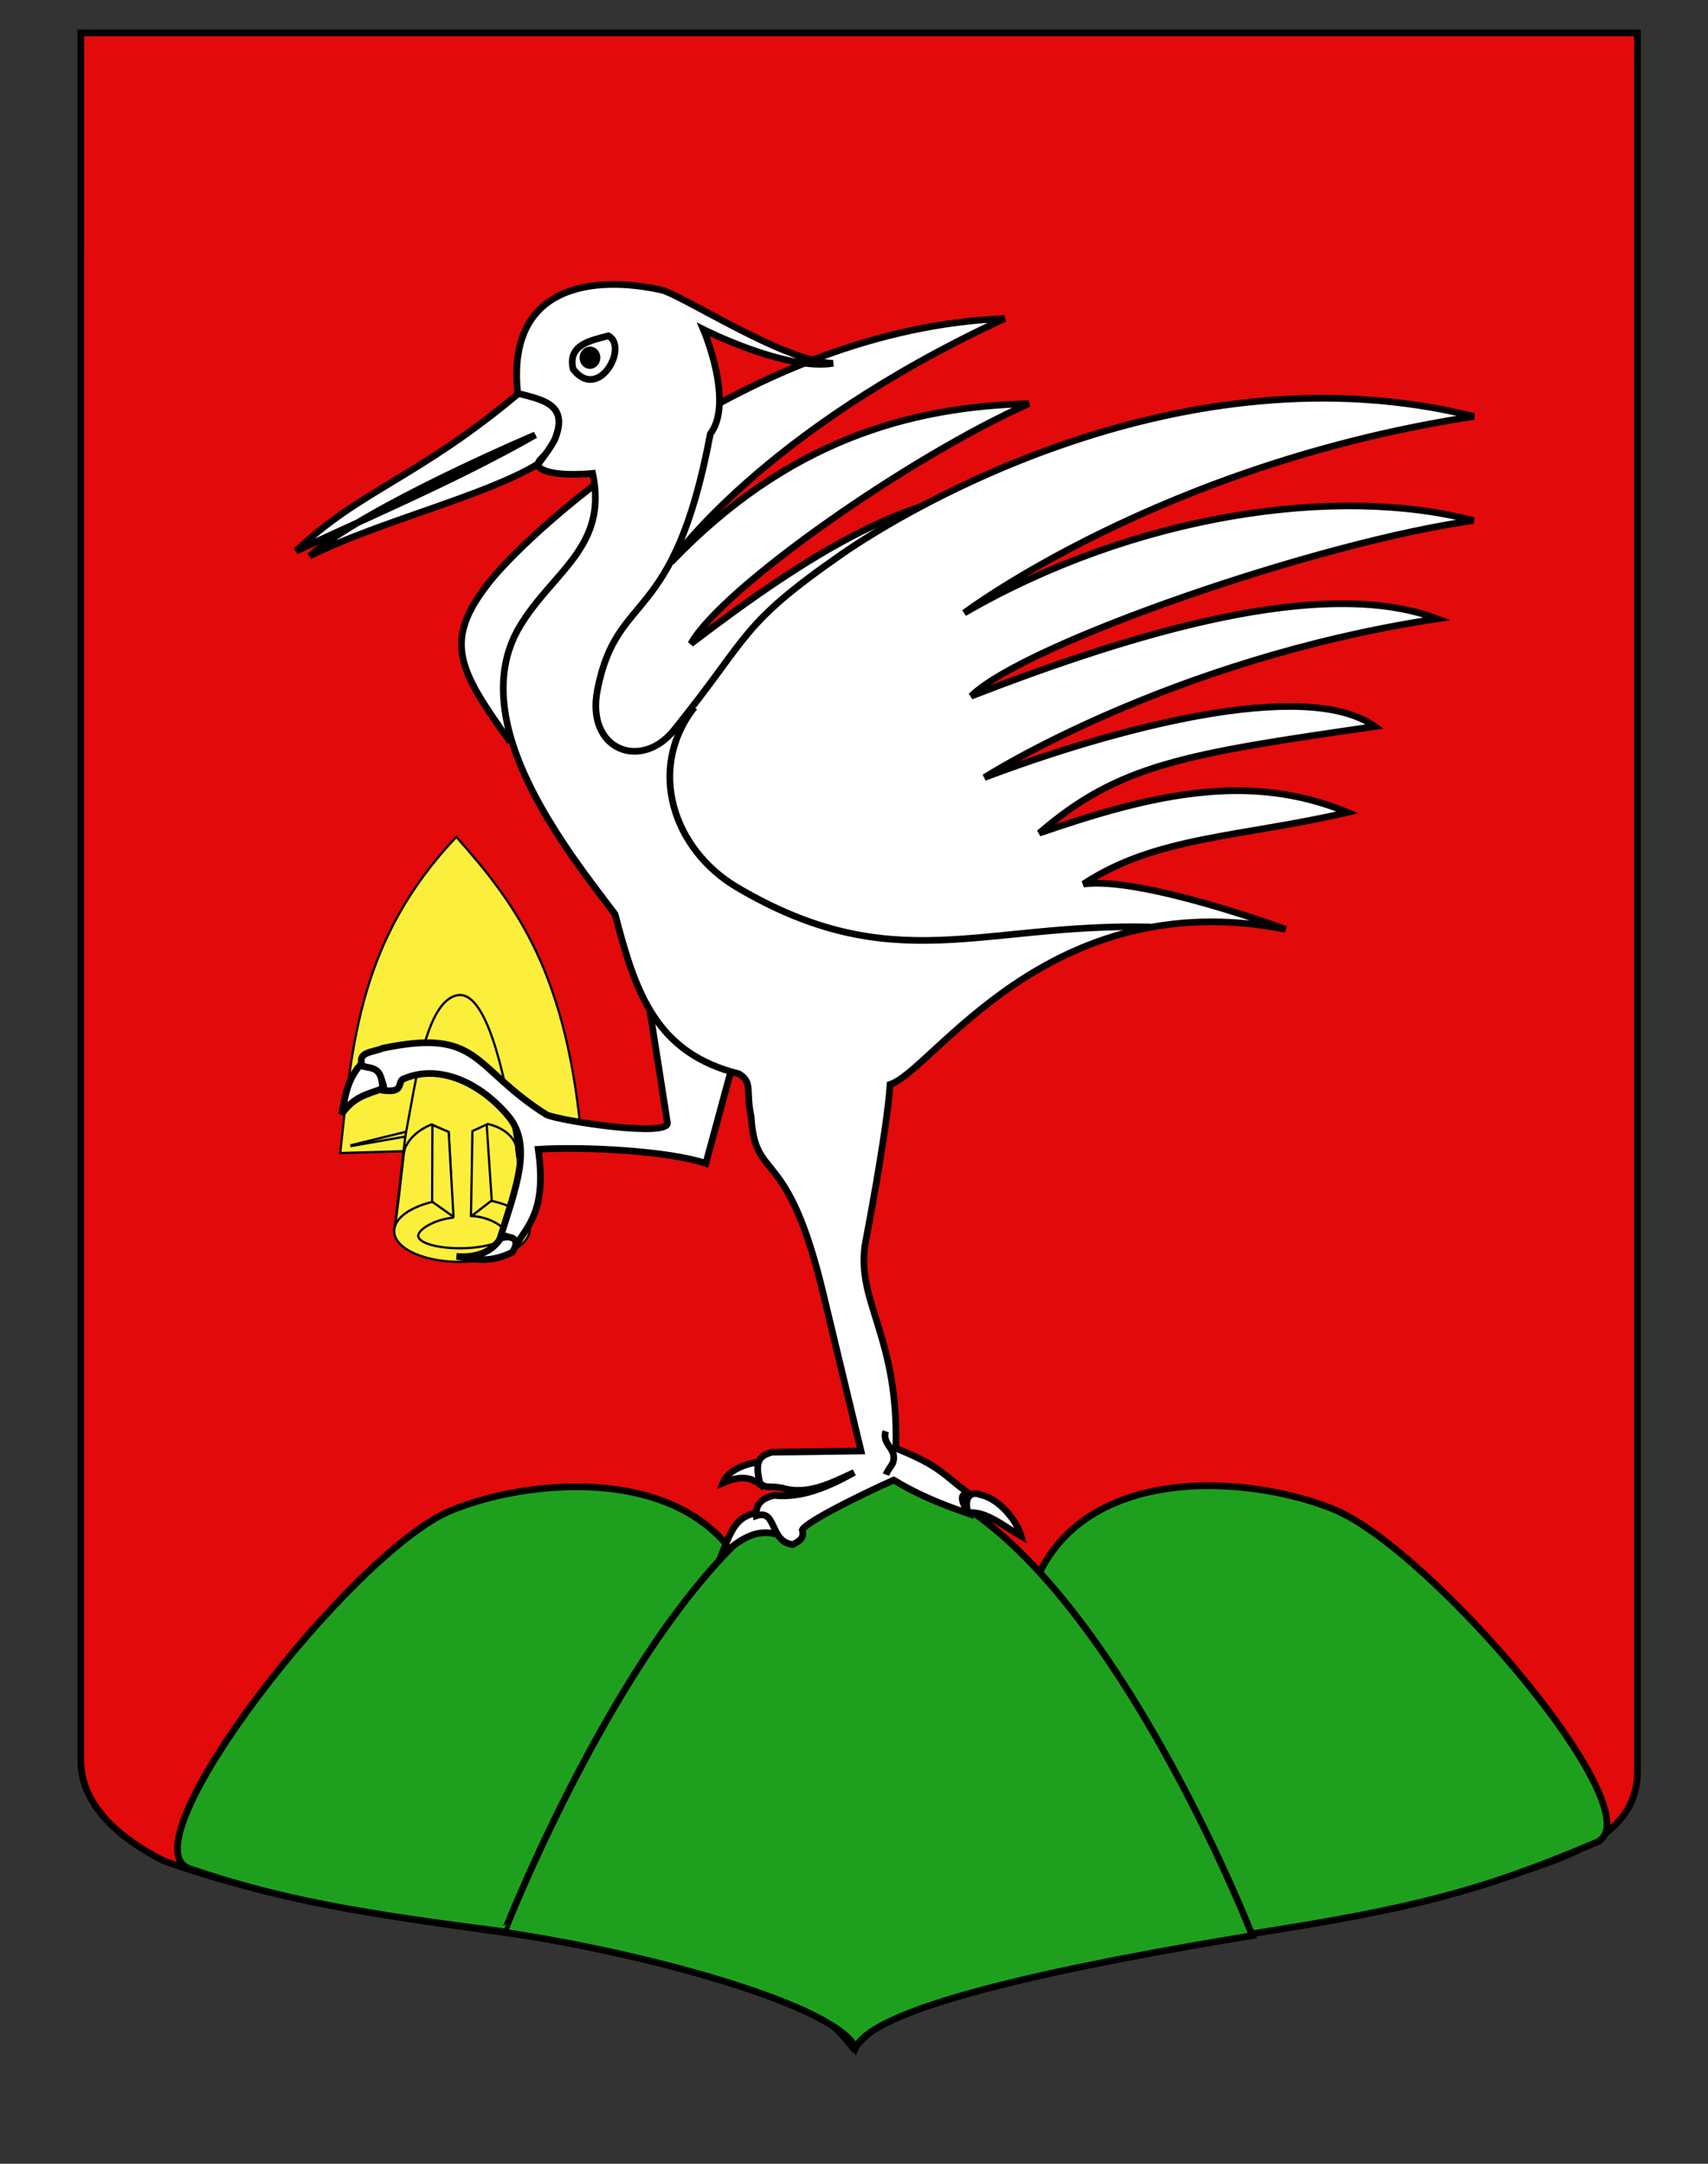
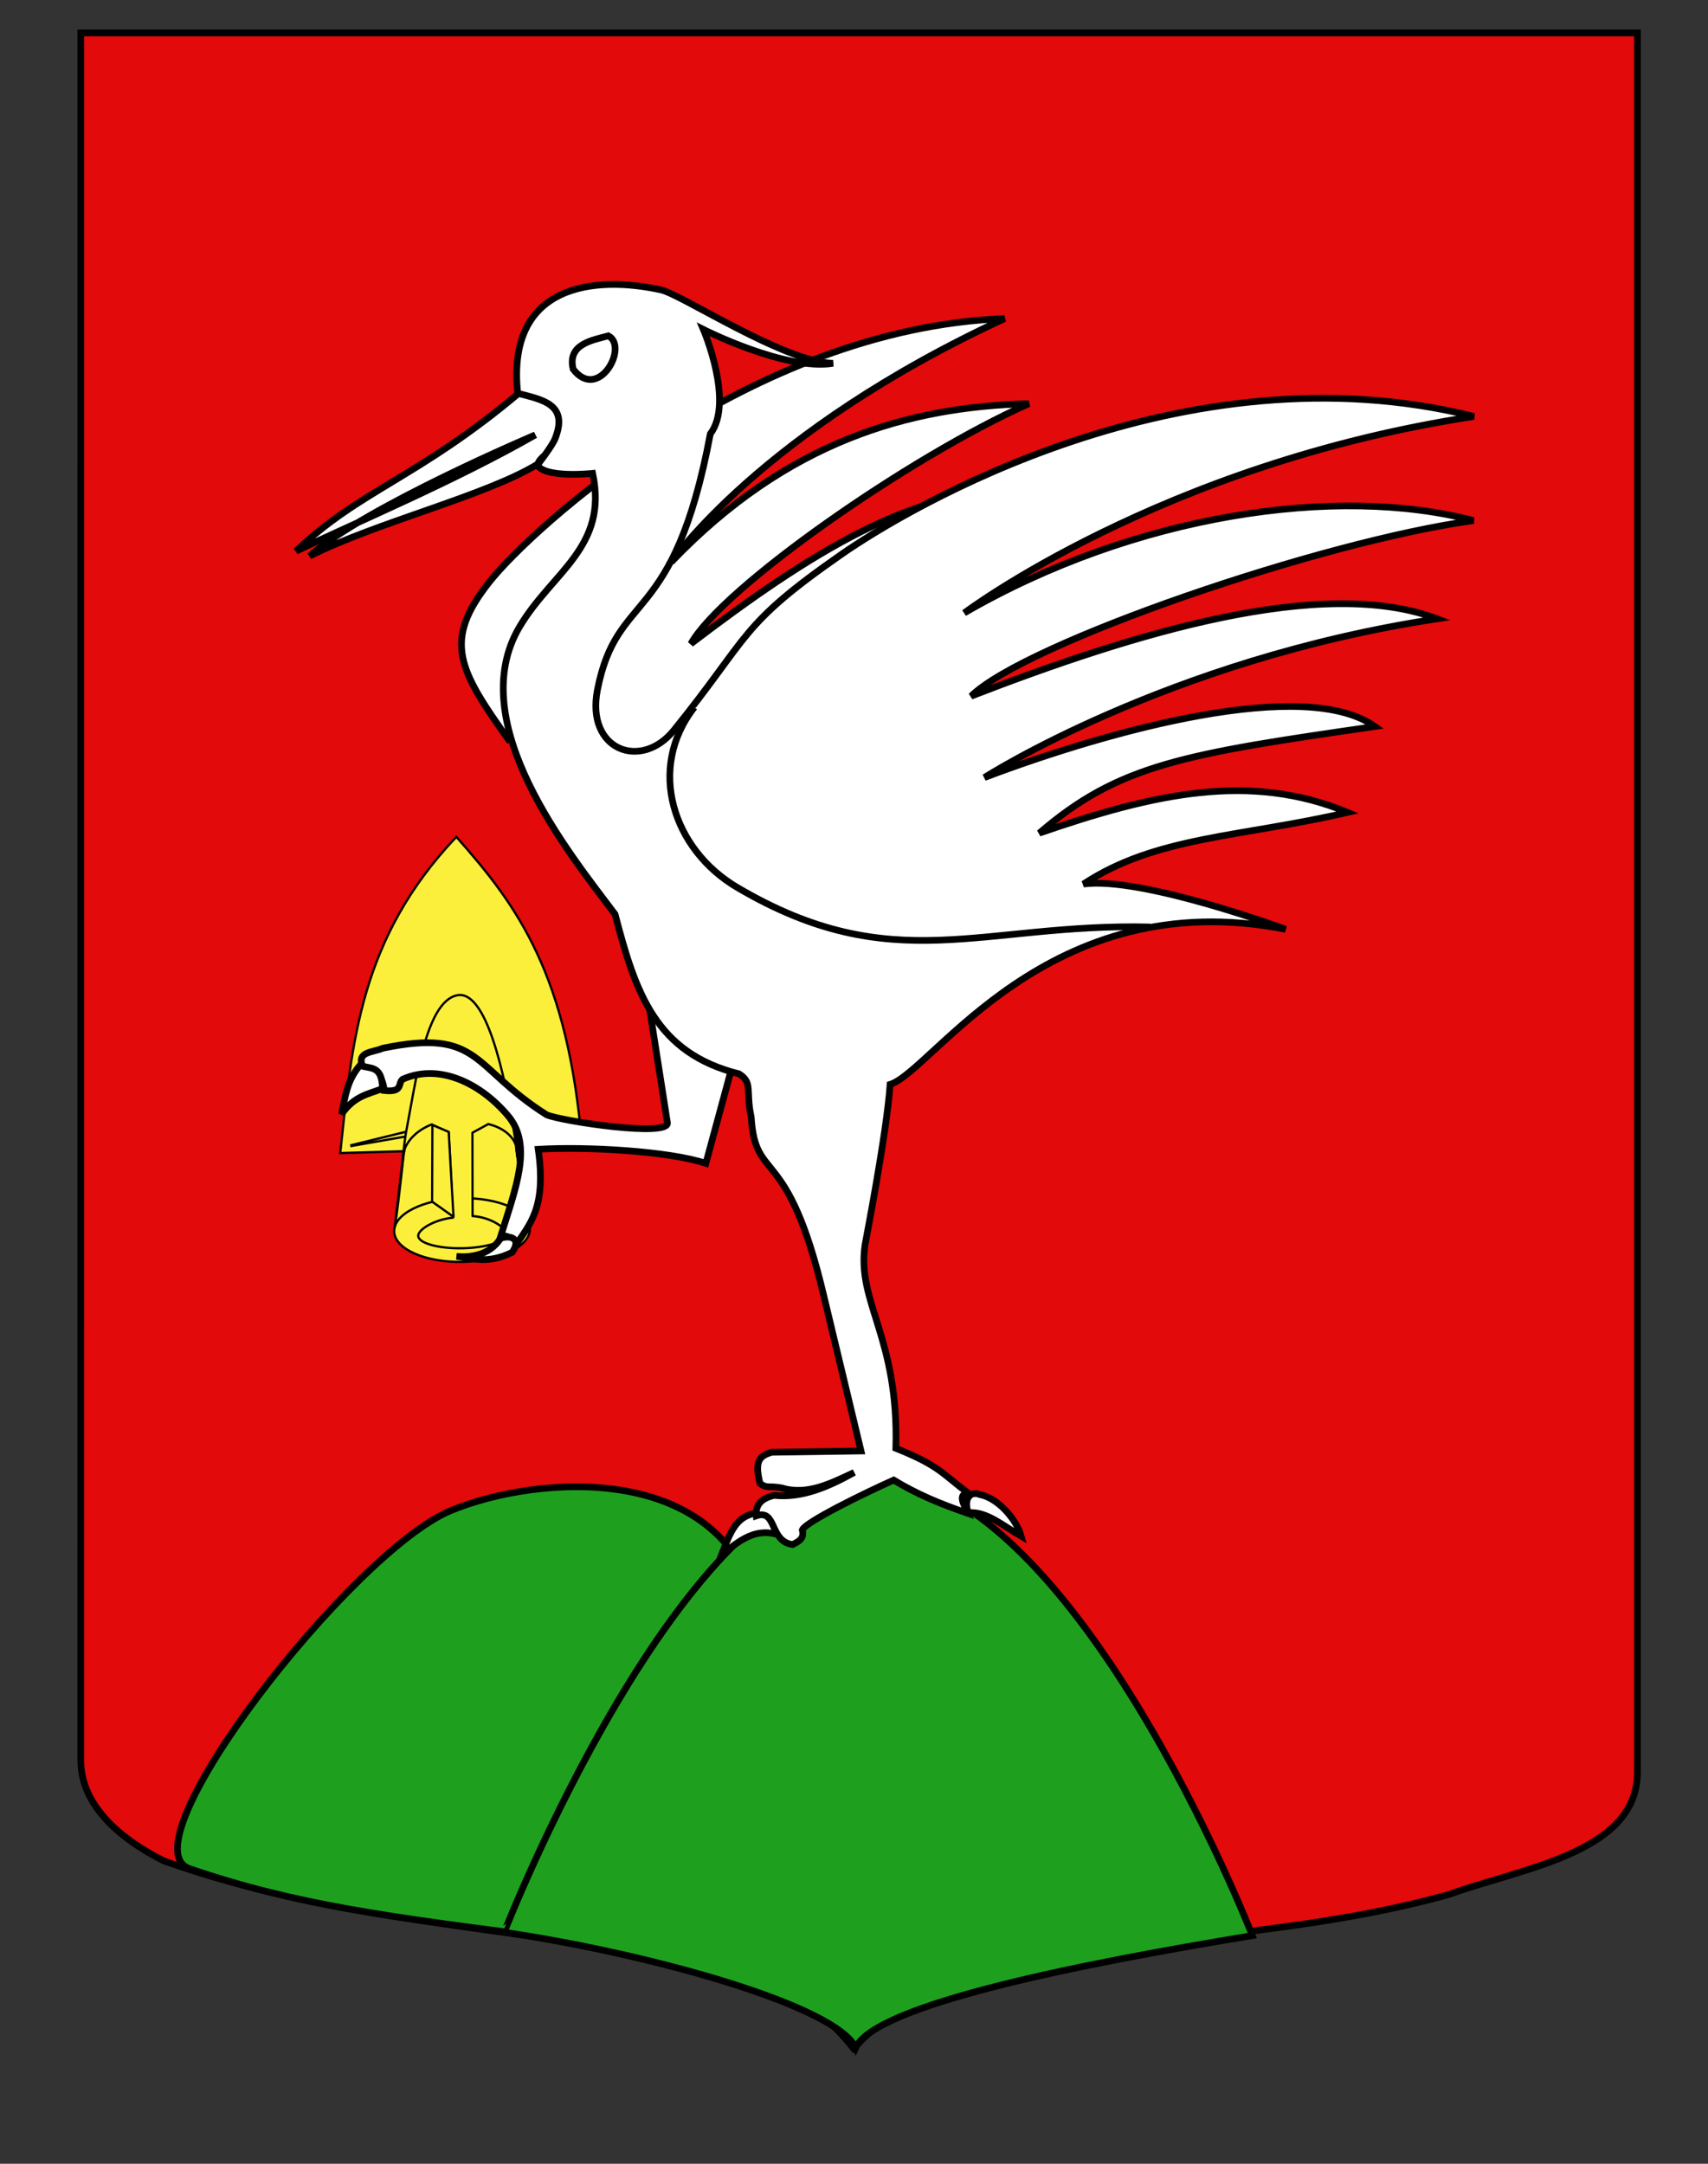
<svg xmlns="http://www.w3.org/2000/svg" version="1.1" id="Layer_1" x="0px" y="0px" width="255.118px" height="323.15px" viewBox="0 0 255.118 323.15" enable-background="new 0 0 255.118 323.15" xml:space="preserve">
  <rect x="0" y="0" width="255.118" height="323.15" fill="#333333" stroke="none" />
  <path fill="#E20A0A" stroke="#000000" d="M12.073,4.917c78,0,154.505,0,232.505,0c0,135.583,0,149.083,0,259.751  c0,12.043-17.101,14.25-28.102,18.25c-25,7-51,6-76,13c-5,2-9,6.001-13,10.001c-4-5-9-9.001-15-11.001c-30-7-60-7-88-17  c-6-3-12.406-8-12.406-15C12.073,239.375,12.073,141.293,12.073,4.917z" />
  <g>
    <path fill="#1EA01E" stroke="#000000" d="M67.337,225.602c13-5.388,40.959-7.528,46,15.112c0,0-5.947,18.248-18.729,23.062   c-12,4.521-9.56,26.058-12.799,25.548c-23.5-3-37.521-4.787-53.5-10.25C18.309,275.654,52.593,231.711,67.337,225.602z" />
-     <path fill="#1EA01E" stroke="#000000" d="M199.305,225.448c-13-5.388-40.959-7.528-46,15.112c0,0,5.947,18.248,18.73,23.062   c8.023,7.953,12.118,25.629,15.356,25.119c22.92-3.605,33.667-6.166,50.834-13.5C248.228,271.821,214.051,231.556,199.305,225.448z   " />
    <path fill="#1EA01E" stroke="#000000" d="M129.653,220.215c30.566,0,57.406,68.86,57.406,68.86   c-25.5,4.18-56.357,10.306-59.25,16.75c-2.941-6.275-30.5-14-52.5-17.25C75.31,288.575,101.966,220.215,129.653,220.215z" />
  </g>
  <g id="Grue">
    <g id="Soc" transform="matrix(0.56,0,0,0.56,133.228,-28.079)">
      <g id="g4674">
		</g>
      <g id="g4676">
        <g id="g21911" transform="matrix(-0.797,0,0,-0.811,620.403,604.802)">
          <path id="path39837" fill="#FCEF3C" stroke="#000000" stroke-width="0.75" d="M899.717,280.554l4.716,26.535l37.227-0.727      l3.289-26.918l-23.868,7.884L899.717,280.554z" />
          <path id="path32700" fill="#FCEF3C" stroke="#000000" stroke-width="0.75" d="M882.104,307.079      c4.746,56.318,21.547,78.897,42.1,101.636c32.431-33.601,34.916-67.875,38.853-103.968L882.104,307.079z" />
          <path id="path30920" fill="#FCEF3C" stroke="#000000" stroke-width="0.75" stroke-linecap="round" stroke-linejoin="round" d="      M945.003,279.003c0.133,5.769-9.923,10.656-22.468,10.903c-12.536,0.247-22.809-4.232-22.943-10.001c0.002-0.013,0-0.021,0-0.03      c-0.129-5.773,9.93-10.656,22.468-10.905c12.542-0.245,22.811,4.23,22.943,10.003      C945.005,278.981,945.003,278.99,945.003,279.003z" />
          <path id="path32698" fill="#FCEF3C" stroke="#000000" stroke-width="0.75" d="M959.326,307.076l-18.203,3.129l-1.499,1.891      l19.748-4.75L959.326,307.076z" />
          <path id="path21024" fill="#FCEF3C" d="M904.327,303.586c0.098,2.97,0.309,3.499,1.107,5.721l35.277-0.714      c0.438-1.35,0.635-3.839,0.678-5.412L904.327,303.586z" />
          <path id="path31811" fill="#FCEF3C" stroke="#000000" stroke-width="0.75" d="M886.102,308.486l-0.039,0.271l19.728,3.995      l-0.383-1.657L886.102,308.486z" />
          <path id="path28248" fill="#FCEF3C" stroke="#000000" stroke-width="0.75" stroke-linecap="round" stroke-linejoin="round" d="      M922.132,273.453c-8.144,0.157-14.713,2.248-14.665,4.651c0.039,2.007,5.079,5.528,11.308,5.926l0.055,27.397l-5.315,2.854      c-6.503-1.526-9.293-5.571-9.413-8.043c-0.147-3.028-3.761-22.279-4.155-25.013l4.68,28.813      c3.457,21.309,9.694,48.773,19.472,46.565c10.354-2.339,13.63-28.158,17.008-45.387c0.757-3.879,2.991-28.555,3.842-31.19      c-0.764,2.598-2.794,21.605-3.232,25.134c-0.162,1.35-2.177,6.254-9.26,9.005l-5.715-2.656l-1.435-27.997      c6.304-0.615,11.704-3.946,11.661-5.971C936.922,275.13,930.276,273.296,922.132,273.453z" />
          <path id="path31809" fill="#FCEF3C" stroke="#000000" stroke-width="0.75" d="M925.316,283.894l-0.153,0.052l1.61,27.764      l5.442,2.278l0.092-24.996l-0.002-0.189l-0.142-0.129L925.316,283.894z" />
-           <path id="path43383" fill="#FCEF3C" stroke="#000000" stroke-width="0.75" d="M919.156,284.01l0.155,0.047l-0.501,27.932      l-4.759,2.156l-1.676-24.768l-0.004-0.187l0.138-0.138L919.156,284.01z" />
        </g>
      </g>
    </g>
    <g id="g3740">
      <path id="Patte_D" fill="#FFFFFF" stroke="#000000" d="M96.601,147.95l3.076,19.663c0.63,2.33-15.99-0.196-18.042-1.131    c-11.23-7.08-9.786-12.986-24.481-9.93c-1.391,0.642-3.969,0.462-2.979,2.743c2.194,0.458,3.077,1.763,3.196,3.567    c2.907,0.32,1.998-1.049,2.763-1.676c5.411-2.427,11.619,0.54,15.762,5.466c3.713,4.413,1.145,10.71-1.131,18.044    c1.38-0.472,1.643,0.683,2.113,1.535c2.106-3.302,4.798-5.625,3.516-14.592c6.975-0.431,19.48,0.249,25.036,2.104l4-14.738    L96.601,147.95z" />
      <path id="path3712" fill="#FFFFFF" stroke="#000000" d="M74.755,184.967c-1.667,2.566-4.601,2.852-6.583,2.671    c2.304,0.228,4.616,1.229,8.338-0.61C78.044,184.756,75.906,184.443,74.755,184.967z" />
      <path id="path3714" fill="#FFFFFF" stroke="#000000" d="M53.766,159.097c-2.037,2.389-2.212,4.864-2.752,7.319    c1.877-2.748,4.031-3.019,6.118-3.837C57.08,158.905,55.122,159.711,53.766,159.097z" />
      <g id="Griffes_G">
-         <path id="path3706" fill="#FFFFFF" stroke="#000000" d="M113.54,218.308c-2.466,0.34-4.809,1.308-5.556,3.162     c1.854-0.761,3.692-1.21,5.449,0.157L113.54,218.308z" />
        <path id="path3710" fill="#FFFFFF" stroke="#000000" d="M144.629,225.919c2.698-0.269,5.281,2.006,7.899,3.506     c-0.689-2.44-3.394-5.697-6.182-6.216C144.922,222.597,143.883,223.889,144.629,225.919z" />
        <path id="path3708" fill="#FFFFFF" stroke="#000000" d="M113.07,225.927c-3.075,0.545-3.828,2.501-5.323,6.326     c3.078-2.5,5.749-4.704,10.174-2.329C117.269,227.946,117.25,225.612,113.07,225.927z" />
      </g>
    </g>
    <path id="Bec" fill="#FFFFFF" stroke="#000000" d="M44.226,82.31c9.458-9.093,18.249-10.923,33.428-23.717   c6.476,0.664,6.875,3.361,6.438,6.163c-0.318,2.052-3.493,3.246-3.75,4.539c-7.755,4.747-23.899,8.639-34.086,13.741   C54.685,75.642,79.96,64.95,79.96,64.95C67.856,71.874,53.137,78.038,44.226,82.31z" />
    <path id="Aile_D_1_" fill="#FFFFFF" stroke="#000000" d="M76.189,110.793c-7.761-10.826-10.108-15.059-3.041-23.941   c6.229-7.829,38.801-37.833,76.899-39.271c-36.412,16.831-49.79,36.373-49.79,36.373c17.271-18.032,35.5-23.22,53.415-23.663   c-17.777,7.896-45.833,27.526-50.476,35.856c17.56-13.388,33.972-23.832,49.519-22.595c-31.427,14.519-46.423,31.305-46.423,31.305   c13.613-10.218,32.34-19.587,42.638-15.976c-22.239,10.083-29.873,13.683-37.154,24.866c12.557-8.853,23.475-14.909,36.866-13.43   c-12.214,6.83-21.888,12.311-29.016,20.685" />
    <path id="Corps" fill="#FFFFFF" stroke="#000000" d="M77.331,58.738c-1.75-16.392,11.573-17.62,21.442-15.433   c3.031,0.672,18.368,10.785,25.661,10.957c-7.089,1.156-19.375-5.06-19.375-5.06s4.646,10.844,1.039,15.599   c-5.496,29.197-13.897,23.111-16.86,38.223c-1.768,9.017,6.51,12.104,11.407,6.046c11.577-14.324,9.654-15.564,25.058-26.293   c9.657-6.726,50.934-31.438,94.456-20.582c-46.661,7.089-76.131,29.348-76.131,29.348c25.426-14.717,55.675-19.166,76.062-13.798   c-22.675,3.098-67.06,18.332-75.036,26.223c24.229-9.376,52.447-18.043,69.608-11.554c-40.266,6.111-67.618,23.704-67.618,23.704   c18.73-7.086,47.867-15.077,58.32-7.62c-28.432,4.106-38.238,5.674-50.129,15.927c17.089-5.892,31.414-9.158,46.058-3.099   c-16.04,3.716-28.661,3.577-39.458,10.704c8.625-1.195,30.202,6.758,30.202,6.758c-35.548-7.007-52.739,21.201-59.085,23.166   c-0.498,7.273-3.676,23.52-3.734,23.907c-1.319,8.647,5.057,13.784,4.592,30.433c6.52,2.598,7.043,3.891,10.75,6.655   c-1.379,0.284-0.816,1.319-0.017,3.059c-4.311-1.486-7.619-2.885-11.056-4.965c-4.625,2.069-13.182,6.279-13.651,7.441   c0.35,1.24-0.49,1.722-1.442,2.186c-3.515-0.464-2.318-5.35-5.426-4.293c-0.133-1.732,0.831-2.603,2.646-3.05   c4.184,0.447,8.112-1.276,11.975-3.424c-3.312,1.536-6.934,3.469-10.743,2.333c-2.039-0.414-2.25,0.129-3.324-0.691   c-0.847-3.35-0.098-4.107,1.751-4.659l13.334-0.189l-5.608-23.361c-5.443-22.867-10.174-16.444-10.799-26.527   c-0.854-3.952,0.302-5.107-1.825-6.436c-12.402-3.087-15.446-12.055-18.503-23.829c-6.81-9.067-22.769-28.592-14.268-42.932   c4.851-8.184,13.276-11.86,10.921-22.916c0,0-7.023,0.761-8.264-1.231c0,0,2.193-2.819,2.633-3.913   C84.988,60.348,81.017,59.706,77.331,58.738z" />
-     <path id="path3700" fill="none" stroke="#000000" d="M132.299,213.756c-0.676,2.032,1.91,2.631,1.018,4.815   c-0.276,0.529-0.713,0.958-0.975,1.667" />
    <path id="path2797" fill="#FFFFFF" stroke="#000000" d="M85.61,55.132c-0.902-3.742,2.847-4.32,5.261-4.977   C93.95,51.795,89.378,60.052,85.61,55.132z" />
-     <path id="path2805" stroke="#000000" stroke-linecap="round" d="M89.169,53.473c-0.029,0.644-0.521,1.146-1.101,1.12   c-0.58-0.027-1.024-0.57-0.996-1.215c0.029-0.645,0.521-1.146,1.102-1.12C88.754,52.286,89.199,52.829,89.169,53.473L89.169,53.473   z" />
    <path id="path3704" fill="#FFFFFF" stroke="#000000" d="M103.719,105.622c-7.173,9.185-3.184,21.269,6.397,26.914   c23.294,13.722,36.439,5.309,61.687,5.903" />
  </g>
</svg>